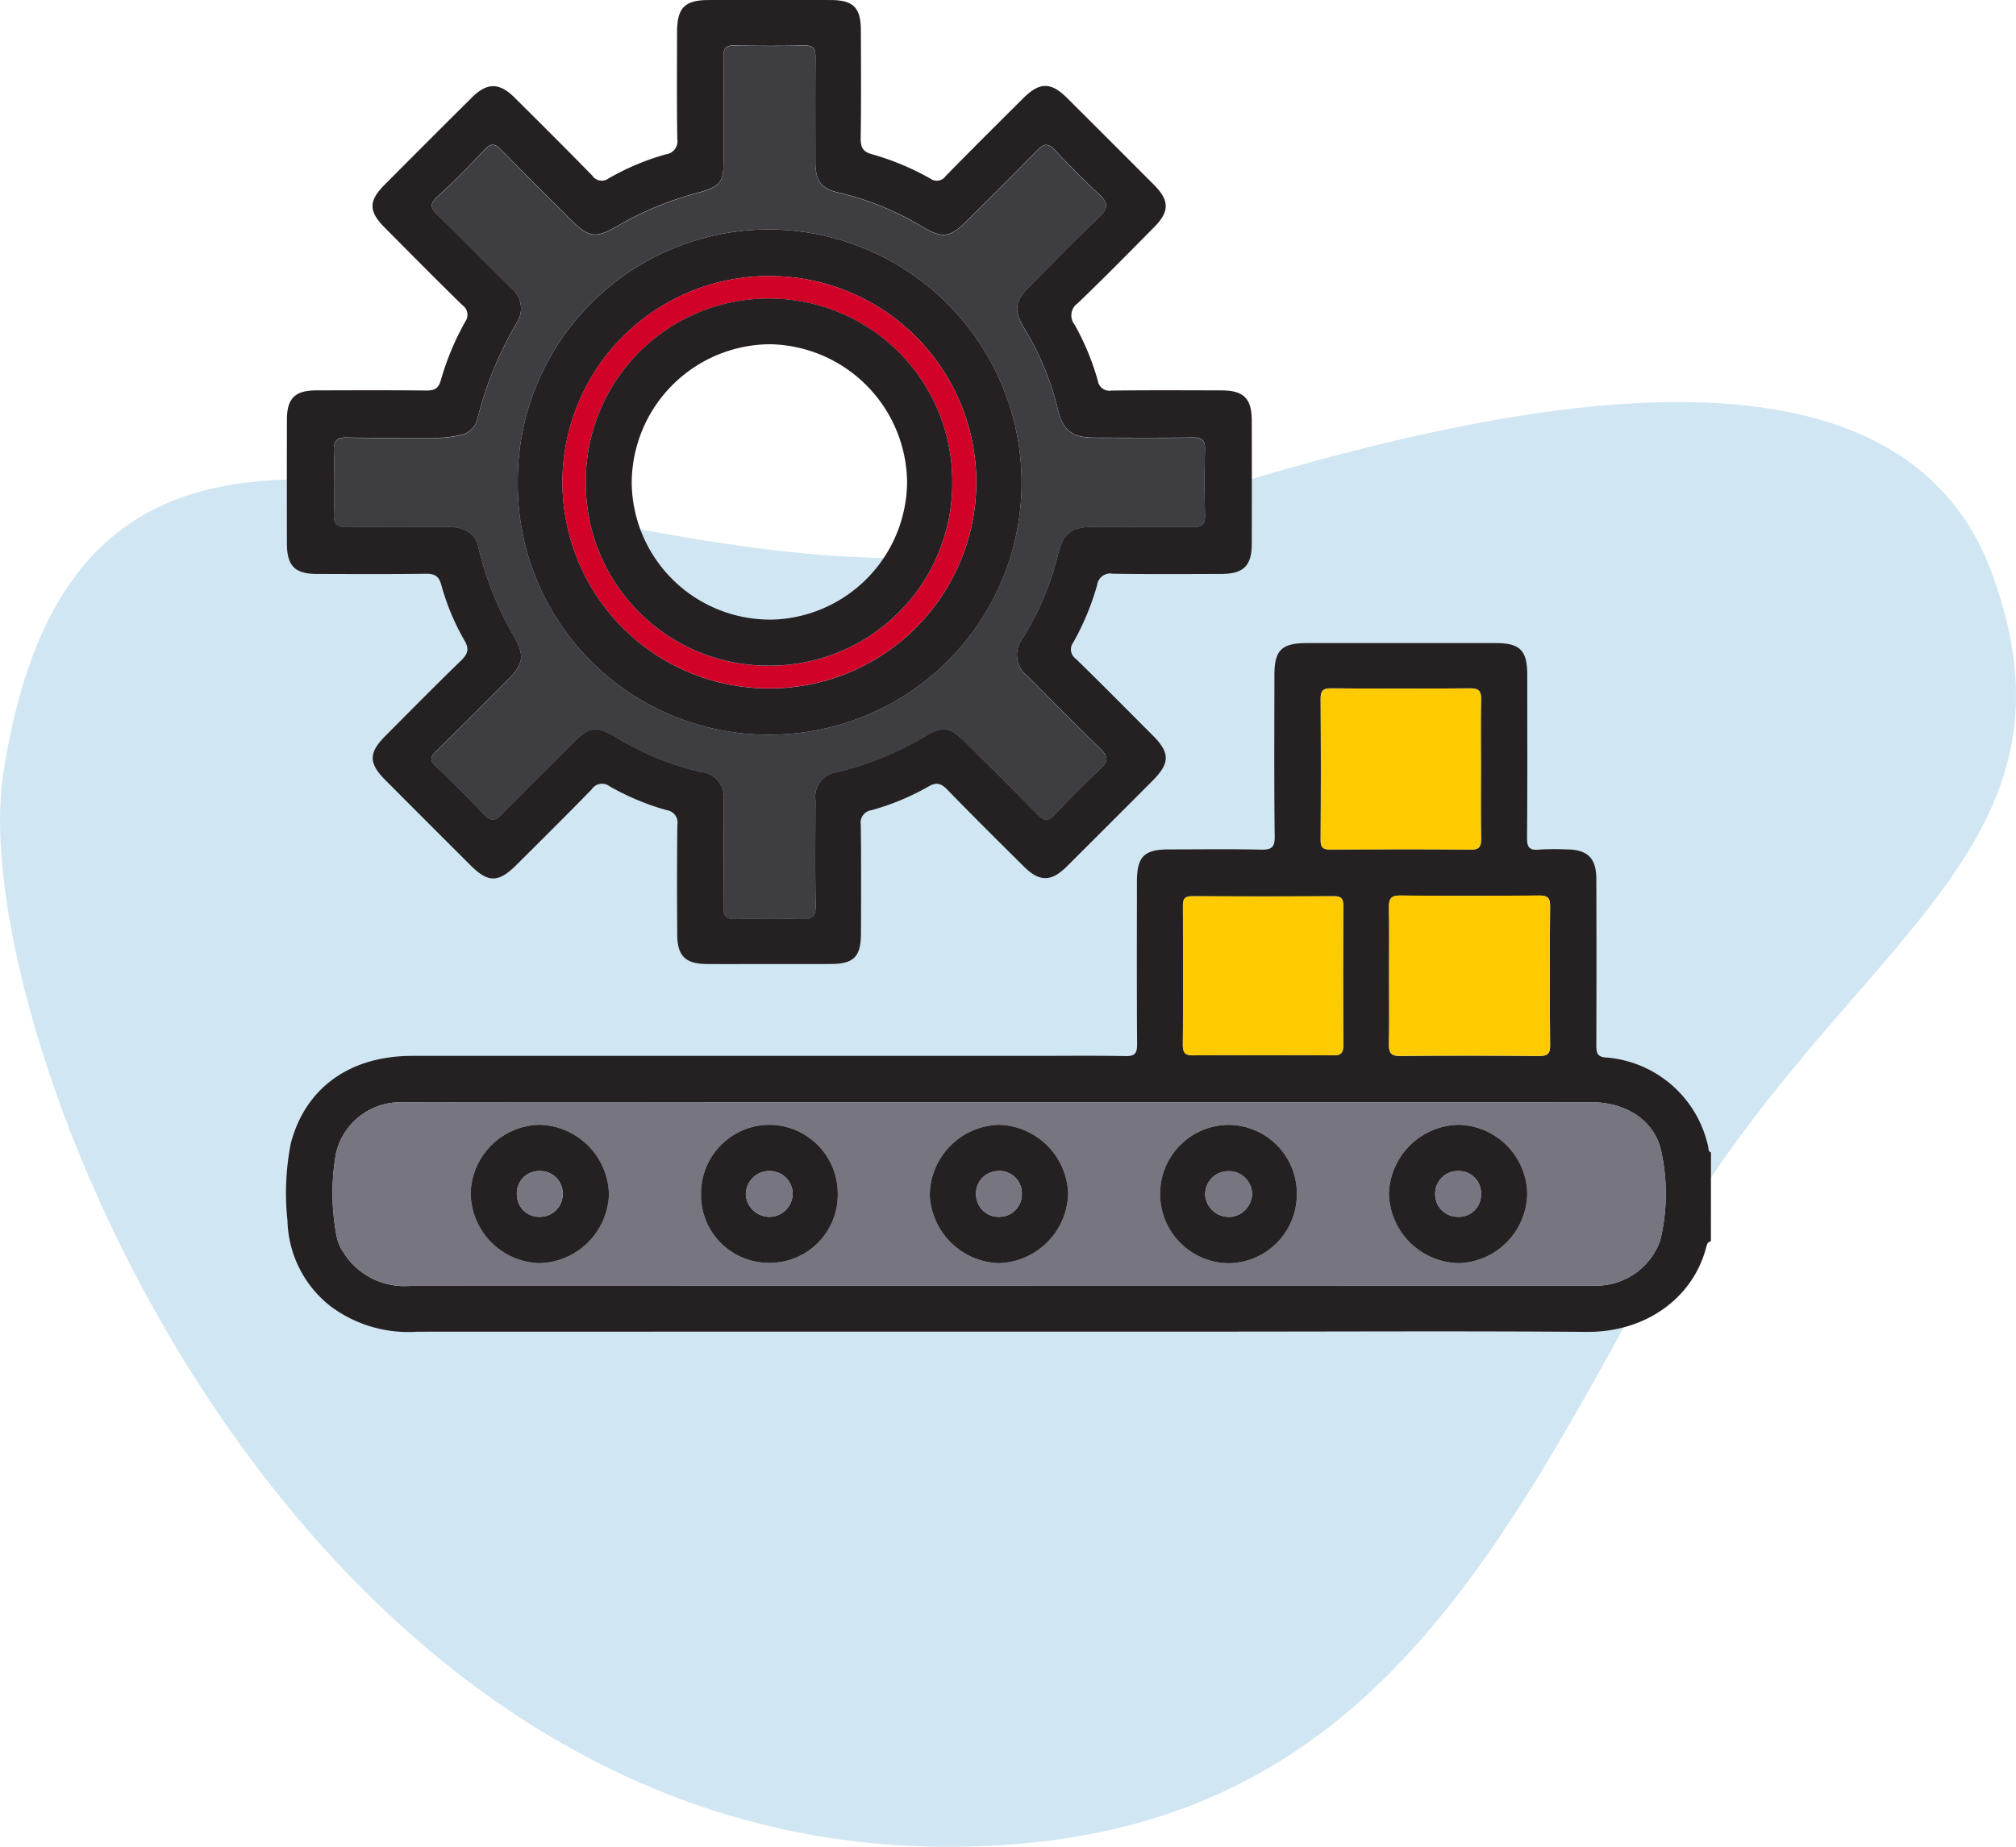
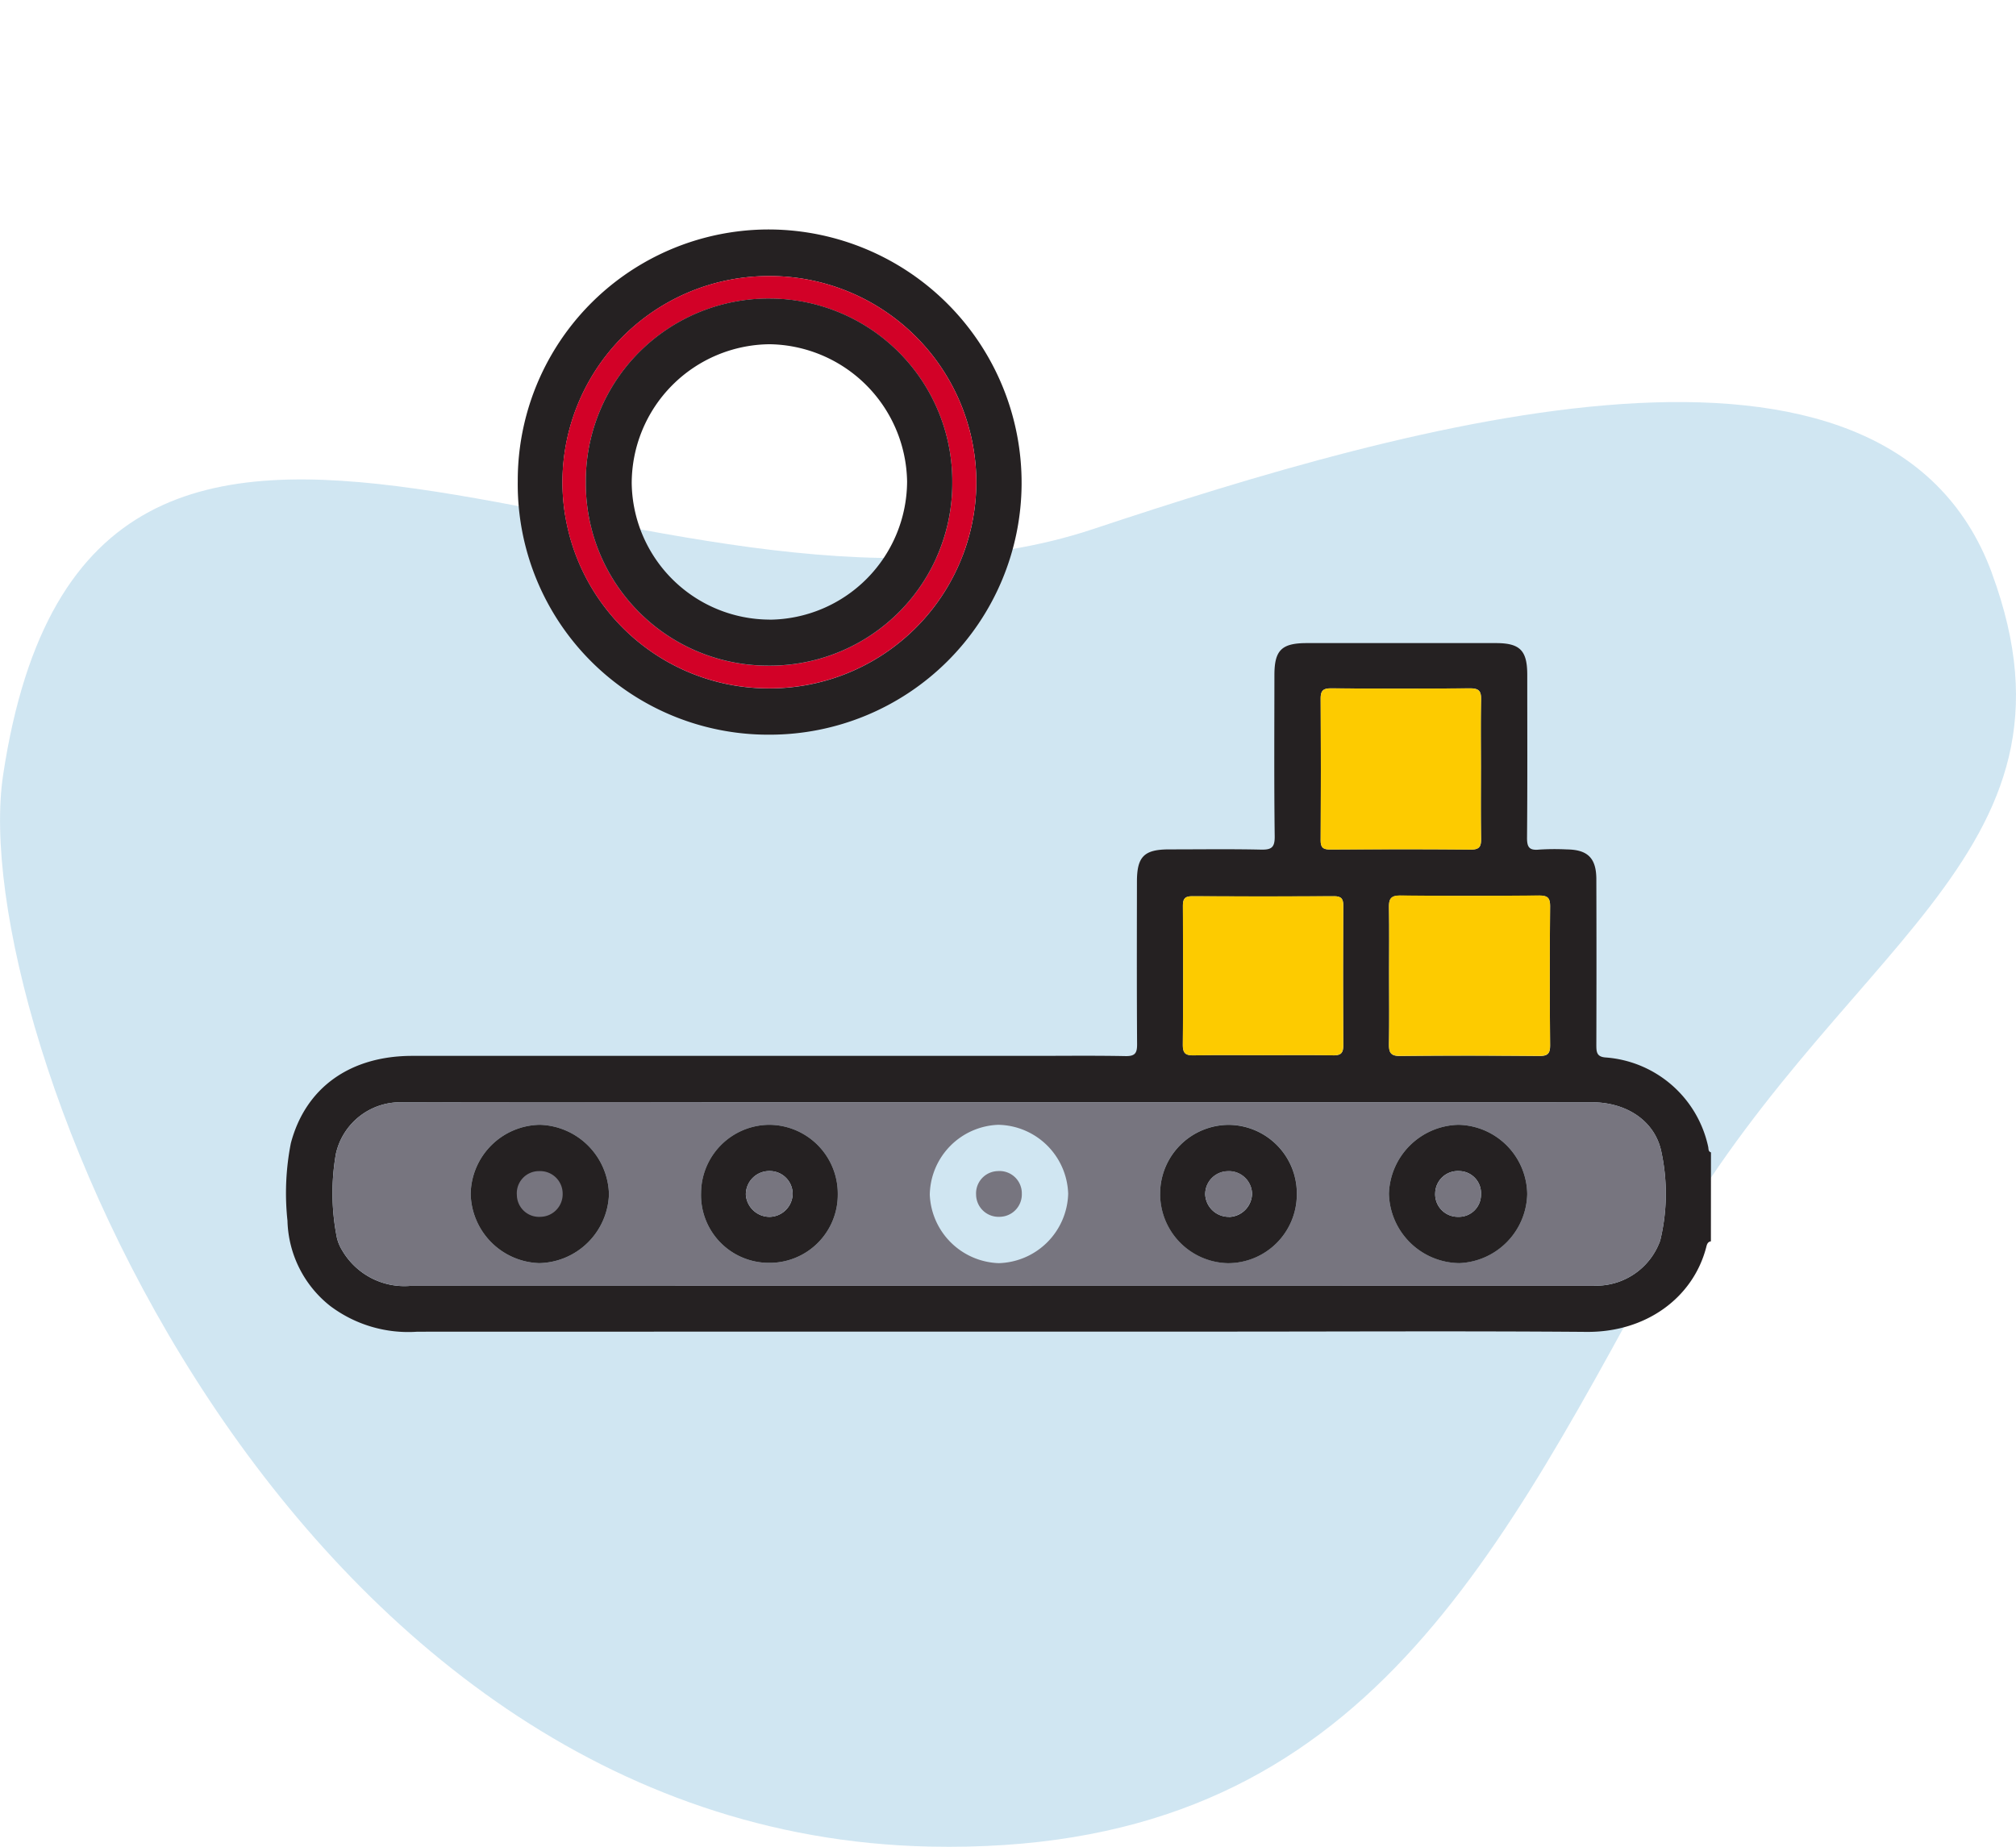
<svg xmlns="http://www.w3.org/2000/svg" width="133.827" height="122.626" viewBox="0 0 133.827 122.626">
  <g id="Group_33085" data-name="Group 33085" transform="translate(-1623 -2328.305)">
    <path id="Path_80" data-name="Path 80" d="M2914.922,3178.405c7.028,19.008-10.57,24.714-22.118,45.861s-20.758,39.3-48.392,38.711c-42.9-.919-64.048-54.332-61.5-71.167,5.824-38.545,43.287-6.647,72.347-16.312,21.092-7.016,52.641-16.1,59.667,2.906Zm0,0" transform="translate(-1159.703 -812.061)" fill="#0c7ebc" fill-rule="evenodd" opacity="0.194" />
    <g id="Group_32995" data-name="Group 32995" transform="translate(2455.336 2666.179)">
      <path id="Path_4758" data-name="Path 4758" d="M-718.762-74.517c-.236.033-.273.244-.315.406-.874,3.341-3.991,5.637-7.933,5.606-8.029-.064-16.059-.019-24.089-.019q-26.765,0-53.531.007a8.615,8.615,0,0,1-5.784-1.707,7.447,7.447,0,0,1-2.839-5.663,17.159,17.159,0,0,1,.224-5.145c.973-3.69,3.933-5.8,8.063-5.8q20.582-.005,41.164,0c2.061,0,4.123-.025,6.183.015.629.012.769-.2.766-.785-.024-3.6-.015-7.2-.01-10.8,0-1.666.478-2.138,2.137-2.14,2.031,0,4.062-.03,6.091.015.693.015.927-.131.917-.884-.045-3.568-.022-7.137-.019-10.706,0-1.652.477-2.122,2.151-2.123q6.276,0,12.552,0c1.6,0,2.079.489,2.081,2.1,0,3.6.017,7.2-.015,10.8-.006.632.129.88.8.812a16.28,16.28,0,0,1,1.845-.012c1.383.017,1.952.574,1.956,1.977q.017,5.492,0,10.983c0,.474.008.819.635.855a7.53,7.53,0,0,1,6.789,5.925c.032.141-.008.315.185.375Zm-47.218-9.236h-19.383q-10.107,0-20.214.006a4.374,4.374,0,0,0-4.462,3.42,15.154,15.154,0,0,0,.071,5.589,2.854,2.854,0,0,0,.358.84,4.781,4.781,0,0,0,4.5,2.338q39.089-.013,78.178-.006c.215,0,.431.006.646-.008a4.512,4.512,0,0,0,4.157-2.994,13.17,13.17,0,0,0,.086-5.851c-.406-2.08-2.306-3.331-4.619-3.332Q-746.321-83.758-765.98-83.753Zm31.952-22.149c0-1.538-.023-3.076.012-4.613.013-.576-.189-.726-.742-.722q-4.613.035-9.225,0c-.526,0-.687.162-.683.683q.029,4.705,0,9.41c0,.507.186.61.647.608,3.106-.016,6.212-.026,9.318.006.623.007.693-.249.685-.762C-734.044-102.827-734.029-104.365-734.029-105.9Zm-14.515,19.024c1.569,0,3.138-.019,4.706.011.53.01.678-.166.674-.685q-.032-4.614,0-9.228c0-.463-.11-.654-.612-.651q-4.707.027-9.413,0c-.489,0-.625.161-.622.638.018,3.076.026,6.152-.005,9.228-.006.608.225.707.753.7C-751.559-86.9-750.051-86.878-748.544-86.878Zm8.419-5.364c0,1.536.018,3.073-.009,4.609-.01.558.091.819.748.812,3.072-.035,6.145-.028,9.218,0,.556,0,.737-.139.731-.718q-.042-4.609,0-9.218c.005-.575-.178-.722-.732-.717-3.073.024-6.146.031-9.218,0-.661-.008-.757.261-.747.816C-740.108-95.192-740.125-93.716-740.125-92.242Z" transform="translate(0 -180.933)" fill="#252122" />
-       <path id="Path_4759" data-name="Path 4759" d="M-781.067-273.863c-1.384,0-2.768.009-4.152,0-1.413-.012-1.946-.532-1.956-1.95-.016-2.43-.022-4.86.009-7.29a.829.829,0,0,0-.691-.973,16.653,16.653,0,0,1-3.811-1.59.817.817,0,0,0-1.174.192c-1.651,1.7-3.336,3.363-5.012,5.036-1.182,1.179-1.87,1.187-3.03.031q-2.843-2.835-5.675-5.679c-1.1-1.109-1.107-1.794-.012-2.9,1.67-1.679,3.333-3.367,5.034-5.014.443-.429.581-.765.249-1.329a15.734,15.734,0,0,1-1.554-3.727c-.169-.6-.466-.728-1.043-.72-2.4.032-4.8.019-7.2.012-1.469,0-1.993-.533-2-2.01q-.008-4.106,0-8.213c0-1.429.527-1.961,1.936-1.966,2.43-.008,4.86-.016,7.29.008.526.005.826-.095.986-.666a18.2,18.2,0,0,1,1.622-3.9.777.777,0,0,0-.186-1.1c-1.737-1.7-3.446-3.427-5.158-5.152-1.07-1.078-1.077-1.764-.022-2.826q2.894-2.913,5.807-5.807c1.018-1.011,1.821-1.008,2.845.009,1.723,1.713,3.447,3.426,5.144,5.166a.759.759,0,0,0,1.089.193,16.556,16.556,0,0,1,3.81-1.6.872.872,0,0,0,.751-1.023c-.037-2.368-.02-4.737-.014-7.105,0-1.593.51-2.111,2.08-2.116q4.06-.013,8.12,0c1.5.006,1.991.5,2,1.985.011,2.4.023,4.8-.011,7.2-.009.584.147.888.727,1.047a17.654,17.654,0,0,1,3.9,1.626.718.718,0,0,0,1.016-.172c1.7-1.738,3.424-3.449,5.145-5.164,1.084-1.08,1.832-1.09,2.9-.031q2.911,2.9,5.807,5.807c1,1.01,1.007,1.751.006,2.763-1.687,1.705-3.368,3.419-5.1,5.078a.974.974,0,0,0-.205,1.408,16.887,16.887,0,0,1,1.545,3.731.779.779,0,0,0,.908.653c2.43-.031,4.86-.017,7.29-.012,1.474,0,2.016.531,2.021,1.987q.013,4.106,0,8.213c0,1.45-.557,1.986-2.03,1.989-2.4.006-4.8.024-7.2-.015a.873.873,0,0,0-1.032.743,17.357,17.357,0,0,1-1.584,3.814.764.764,0,0,0,.17,1.094c1.719,1.674,3.4,3.381,5.1,5.081,1.164,1.168,1.158,1.844-.023,3.027q-2.835,2.842-5.677,5.677c-1.035,1.029-1.815,1.035-2.845.013-1.7-1.69-3.409-3.378-5.078-5.1-.4-.418-.715-.536-1.243-.23a16.619,16.619,0,0,1-3.812,1.586.832.832,0,0,0-.7.968c.032,2.4.02,4.8.012,7.2-.005,1.57-.469,2.033-2.028,2.041C-778.36-273.857-779.714-273.863-781.067-273.863Zm-3.028-56.577q0,1.477,0,2.954c0,1.751-.115,1.965-1.838,2.445a21.537,21.537,0,0,0-5.173,2.145c-1.461.858-1.9.834-3.126-.387-1.546-1.543-3.1-3.076-4.626-4.642-.415-.427-.681-.463-1.107-.011-1.014,1.073-2.047,2.133-3.137,3.127-.547.5-.435.762.034,1.215,1.637,1.582,3.219,3.22,4.845,4.814a1.752,1.752,0,0,1,.4,2.328,24.251,24.251,0,0,0-2.612,6.362,1.416,1.416,0,0,1-1.2,1.113,6.861,6.861,0,0,1-1.455.174c-2-.014-4,.022-6-.021-.707-.015-.9.228-.876.9.045,1.383.047,2.77,0,4.153-.023.687.19.905.885.893,2.245-.04,4.492-.023,6.738-.011,1.082.006,1.765.436,1.963,1.323a21.613,21.613,0,0,0,2.329,5.876c.8,1.424.683,1.894-.491,3.071-1.543,1.547-3.075,3.1-4.643,4.625-.41.4-.419.619,0,1.014,1.1,1.035,2.168,2.1,3.2,3.2.472.5.75.393,1.174-.042,1.523-1.565,3.081-3.1,4.626-4.642,1.2-1.2,1.594-1.277,3.049-.4a18.87,18.87,0,0,0,5.516,2.238,1.69,1.69,0,0,1,1.523,1.96c0,2.338.018,4.677-.01,7.015-.007.6.184.807.79.793,1.476-.035,2.954-.043,4.43,0,.68.021.909-.175.9-.878-.04-2.338-.019-4.676-.013-7.015a1.642,1.642,0,0,1,1.421-1.853,21.114,21.114,0,0,0,5.772-2.339c1.3-.774,1.736-.676,2.825.408,1.571,1.562,3.147,3.119,4.692,4.706.423.434.7.549,1.173.043.985-1.057,2.014-2.076,3.065-3.069.5-.475.483-.8-.006-1.279-1.633-1.586-3.233-3.206-4.836-4.823a1.78,1.78,0,0,1-.343-2.545,19.184,19.184,0,0,0,2.341-5.573c.323-1.406.907-1.818,2.348-1.82,2.215,0,4.431-.014,6.646.008.545.005.772-.151.76-.73-.031-1.476-.035-2.954,0-4.43.015-.623-.223-.785-.809-.777-2.154.027-4.307.015-6.461.009-1.585,0-2.153-.449-2.522-1.985a18.583,18.583,0,0,0-2.181-5.239c-.733-1.221-.686-1.809.331-2.829,1.542-1.547,3.064-3.116,4.646-4.622.6-.576.561-.941-.023-1.481-1.017-.938-1.992-1.925-2.938-2.935-.446-.476-.727-.458-1.174,0-1.541,1.591-3.12,3.145-4.691,4.708-1.087,1.082-1.594,1.177-2.922.387a19.293,19.293,0,0,0-5.6-2.283c-1.171-.267-1.517-.811-1.518-2.067,0-2.307-.012-4.615.008-6.923,0-.532-.125-.781-.718-.769-1.568.032-3.138.027-4.707,0-.534-.008-.692.2-.682.71C-784.078-332.9-784.095-331.671-784.095-330.44Z" transform="translate(-0.205 0)" fill="#252122" />
      <path id="Path_4760" data-name="Path 4760" d="M-752.965,45.43q19.66,0,39.32,0c2.313,0,4.213,1.252,4.619,3.332a13.17,13.17,0,0,1-.086,5.851,4.512,4.512,0,0,1-4.157,2.994c-.215.014-.431.008-.646.008q-39.089,0-78.178.006a4.781,4.781,0,0,1-4.5-2.338,2.854,2.854,0,0,1-.358-.84,15.154,15.154,0,0,1-.071-5.589,4.375,4.375,0,0,1,4.462-3.42q10.107-.02,20.214-.006Zm-35.111,6.054a4.7,4.7,0,0,0,4.547,4.629,4.731,4.731,0,0,0,4.632-4.567,4.729,4.729,0,0,0-4.574-4.619A4.668,4.668,0,0,0-788.077,51.484Zm70.136.043a4.665,4.665,0,0,0-4.562-4.6A4.728,4.728,0,0,0-727.12,51.5a4.729,4.729,0,0,0,4.681,4.61A4.7,4.7,0,0,0-717.94,51.527Zm-45.767.01a4.573,4.573,0,0,0-4.544-4.61,4.557,4.557,0,0,0-4.531,4.523,4.5,4.5,0,0,0,4.489,4.644A4.523,4.523,0,0,0-763.707,51.537Zm21.4.006a4.6,4.6,0,0,0,4.5,4.57,4.573,4.573,0,0,0,4.575-4.577,4.556,4.556,0,0,0-4.537-4.609A4.573,4.573,0,0,0-742.309,51.543Zm-10.732-4.616a4.723,4.723,0,0,0-4.561,4.643,4.744,4.744,0,0,0,4.58,4.544,4.742,4.742,0,0,0,4.607-4.609A4.729,4.729,0,0,0-753.041,46.928Z" transform="translate(-13.015 -310.116)" fill="#77757f" />
      <path id="Path_4761" data-name="Path 4761" d="M-443.059-93.167c0,1.538-.016,3.075.009,4.613.008.513-.062.768-.685.762-3.106-.033-6.212-.023-9.318-.006-.46,0-.65-.1-.647-.608q.03-4.7,0-9.41c0-.522.157-.687.683-.683q4.613.032,9.225,0c.554,0,.755.146.742.722C-443.081-96.243-443.059-94.7-443.059-93.167Z" transform="translate(-290.97 -193.668)" fill="#fdcb00" />
      <path id="Path_4762" data-name="Path 4762" d="M-496.349-15.646c-1.507,0-3.015-.018-4.522.01-.528.01-.759-.089-.753-.7.031-3.076.023-6.152.005-9.228,0-.477.134-.641.622-.638q4.706.026,9.413,0c.5,0,.615.188.613.651q-.024,4.614,0,9.228c0,.519-.144.695-.674.685C-493.211-15.665-494.78-15.646-496.349-15.646Z" transform="translate(-252.195 -252.165)" fill="#fdcb00" />
      <path id="Path_4763" data-name="Path 4763" d="M-429.947-21.224c0-1.475.018-2.95-.009-4.425-.01-.555.086-.823.747-.816,3.072.035,6.145.028,9.218,0,.554,0,.737.142.732.717q-.04,4.609,0,9.218c.005.578-.175.722-.731.718-3.073-.024-6.146-.031-9.218,0-.657.008-.758-.254-.748-.812C-429.929-18.151-429.947-19.688-429.947-21.224Z" transform="translate(-310.178 -251.951)" fill="#fdcb00" />
-       <path id="Path_4764" data-name="Path 4764" d="M-770.871-317.6c0-1.231.016-2.462-.008-3.692-.01-.505.148-.718.682-.71,1.569.024,3.139.03,4.707,0,.592-.012.722.237.718.769-.019,2.307-.009,4.615-.008,6.923,0,1.256.348,1.8,1.518,2.067a19.293,19.293,0,0,1,5.6,2.283c1.329.79,1.836.694,2.922-.387,1.57-1.563,3.15-3.117,4.691-4.708.447-.462.728-.48,1.174,0,.946,1.01,1.92,2,2.938,2.935.585.539.628.9.023,1.481-1.582,1.506-3.1,3.074-4.646,4.622-1.017,1.021-1.063,1.608-.331,2.829a18.585,18.585,0,0,1,2.181,5.239c.369,1.535.937,1.98,2.522,1.985,2.154.006,4.307.018,6.461-.009.586-.007.824.155.809.777-.036,1.476-.032,2.954,0,4.43.012.58-.215.736-.76.731-2.215-.021-4.43-.011-6.646-.008-1.441,0-2.025.414-2.348,1.82a19.186,19.186,0,0,1-2.341,5.573,1.78,1.78,0,0,0,.343,2.545c1.6,1.617,3.2,3.236,4.836,4.823.489.475.509.8.006,1.279-1.051.993-2.08,2.012-3.065,3.069-.471.506-.751.391-1.174-.043-1.545-1.587-3.121-3.144-4.692-4.706-1.09-1.084-1.524-1.182-2.825-.408a21.114,21.114,0,0,1-5.772,2.339,1.642,1.642,0,0,0-1.421,1.853c-.006,2.338-.027,4.677.013,7.015.012.7-.217.9-.9.878-1.475-.046-2.954-.038-4.43,0-.606.014-.8-.191-.791-.793.028-2.338.014-4.677.01-7.015a1.69,1.69,0,0,0-1.523-1.96,18.871,18.871,0,0,1-5.516-2.238c-1.455-.881-1.852-.8-3.049.4-1.545,1.544-3.1,3.077-4.626,4.642-.423.435-.7.546-1.173.042-1.029-1.1-2.1-2.163-3.2-3.2-.418-.395-.409-.617,0-1.014,1.568-1.52,3.1-3.078,4.643-4.625,1.174-1.177,1.289-1.647.491-3.071a21.617,21.617,0,0,1-2.329-5.876c-.2-.888-.881-1.317-1.963-1.323-2.246-.012-4.492-.029-6.738.011-.7.012-.908-.206-.885-.893.047-1.383.046-2.77,0-4.153-.022-.675.168-.918.876-.9,2,.043,4,.007,6,.021a6.86,6.86,0,0,0,1.456-.174,1.416,1.416,0,0,0,1.2-1.113,24.253,24.253,0,0,1,2.612-6.362,1.752,1.752,0,0,0-.4-2.328c-1.626-1.594-3.208-3.232-4.845-4.814-.469-.453-.581-.717-.034-1.215,1.09-.994,2.123-2.054,3.137-3.127.427-.452.692-.415,1.107.011,1.523,1.566,3.08,3.1,4.626,4.642,1.224,1.221,1.664,1.245,3.126.387a21.537,21.537,0,0,1,5.173-2.145c1.723-.48,1.838-.694,1.838-2.445Q-770.871-316.125-770.871-317.6Zm-13.666,24.523a16.626,16.626,0,0,0,16.7,16.825,16.728,16.728,0,0,0,16.744-16.633A16.819,16.819,0,0,0-767.752-309.8,16.666,16.666,0,0,0-784.537-293.079Z" transform="translate(-13.429 -12.838)" fill="#3e3d41" />
-       <path id="Path_4765" data-name="Path 4765" d="M-749.208,57.84a4.668,4.668,0,0,1,4.605-4.557,4.729,4.729,0,0,1,4.574,4.619,4.731,4.731,0,0,1-4.632,4.567A4.7,4.7,0,0,1-749.208,57.84Zm6.109,0a1.492,1.492,0,0,0-1.539-1.485,1.471,1.471,0,0,0-1.5,1.595,1.471,1.471,0,0,0,1.564,1.441A1.5,1.5,0,0,0-743.1,57.842Z" transform="translate(-51.883 -316.472)" fill="#252122" />
+       <path id="Path_4765" data-name="Path 4765" d="M-749.208,57.84a4.668,4.668,0,0,1,4.605-4.557,4.729,4.729,0,0,1,4.574,4.619,4.731,4.731,0,0,1-4.632,4.567A4.7,4.7,0,0,1-749.208,57.84Zm6.109,0A1.5,1.5,0,0,0-743.1,57.842Z" transform="translate(-51.883 -316.472)" fill="#252122" />
      <path id="Path_4766" data-name="Path 4766" d="M-420.775,57.882a4.7,4.7,0,0,1-4.5,4.586,4.729,4.729,0,0,1-4.681-4.61,4.728,4.728,0,0,1,4.617-4.576A4.665,4.665,0,0,1-420.775,57.882Zm-4.52-1.526a1.5,1.5,0,0,0-1.588,1.436,1.5,1.5,0,0,0,1.516,1.6,1.465,1.465,0,0,0,1.522-1.484A1.464,1.464,0,0,0-425.295,56.356Z" transform="translate(-310.18 -316.471)" fill="#252122" />
      <path id="Path_4767" data-name="Path 4767" d="M-660.035,57.89a4.523,4.523,0,0,1-4.587,4.557,4.5,4.5,0,0,1-4.489-4.644,4.557,4.557,0,0,1,4.531-4.523A4.573,4.573,0,0,1-660.035,57.89Zm-2.994-.031a1.521,1.521,0,0,0-1.538-1.507,1.551,1.551,0,0,0-1.57,1.574,1.579,1.579,0,0,0,1.59,1.467A1.56,1.56,0,0,0-663.029,57.859Z" transform="translate(-116.687 -316.469)" fill="#252122" />
      <path id="Path_4768" data-name="Path 4768" d="M-509.506,57.9a4.573,4.573,0,0,1,4.538-4.616,4.556,4.556,0,0,1,4.537,4.609,4.572,4.572,0,0,1-4.575,4.577A4.6,4.6,0,0,1-509.506,57.9Zm4.579,1.5a1.575,1.575,0,0,0,1.523-1.533,1.534,1.534,0,0,0-1.637-1.5,1.52,1.52,0,0,0-1.471,1.569A1.56,1.56,0,0,0-504.927,59.391Z" transform="translate(-245.818 -316.469)" fill="#252122" />
-       <path id="Path_4769" data-name="Path 4769" d="M-585.043,53.282a4.729,4.729,0,0,1,4.626,4.578,4.742,4.742,0,0,1-4.607,4.609,4.744,4.744,0,0,1-4.58-4.544A4.723,4.723,0,0,1-585.043,53.282Zm.069,6.11a1.489,1.489,0,0,0,1.48-1.536,1.478,1.478,0,0,0-1.6-1.5,1.479,1.479,0,0,0-1.435,1.571A1.489,1.489,0,0,0-584.975,59.392Z" transform="translate(-181.012 -316.471)" fill="#252122" />
      <path id="Path_4770" data-name="Path 4770" d="M-732.851-241.353a16.666,16.666,0,0,1,16.785-16.72,16.819,16.819,0,0,1,16.661,16.912,16.728,16.728,0,0,1-16.744,16.633A16.626,16.626,0,0,1-732.851-241.353Zm16.722-13.627a13.7,13.7,0,0,0-13.754,13.687A13.7,13.7,0,0,0-716.222-227.6a13.723,13.723,0,0,0,13.812-13.644A13.713,13.713,0,0,0-716.129-254.98Z" transform="translate(-65.115 -64.564)" fill="#252122" />
      <path id="Path_4771" data-name="Path 4771" d="M-730.1,70.869a1.5,1.5,0,0,1-1.475,1.551,1.471,1.471,0,0,1-1.564-1.441,1.471,1.471,0,0,1,1.5-1.594A1.492,1.492,0,0,1-730.1,70.869Z" transform="translate(-64.886 -329.498)" fill="#77757f" />
      <path id="Path_4772" data-name="Path 4772" d="M-412.287,69.377a1.464,1.464,0,0,1,1.45,1.553,1.465,1.465,0,0,1-1.522,1.484,1.5,1.5,0,0,1-1.516-1.6A1.5,1.5,0,0,1-412.287,69.377Z" transform="translate(-323.188 -329.492)" fill="#77757f" />
      <path id="Path_4773" data-name="Path 4773" d="M-650.435,70.874a1.56,1.56,0,0,1-1.518,1.534,1.579,1.579,0,0,1-1.59-1.467,1.551,1.551,0,0,1,1.57-1.574A1.521,1.521,0,0,1-650.435,70.874Z" transform="translate(-129.282 -329.485)" fill="#77757f" />
      <path id="Path_4774" data-name="Path 4774" d="M-492.245,72.422a1.56,1.56,0,0,1-1.584-1.466,1.52,1.52,0,0,1,1.471-1.569,1.534,1.534,0,0,1,1.637,1.5A1.575,1.575,0,0,1-492.245,72.422Z" transform="translate(-258.5 -329.5)" fill="#77757f" />
      <path id="Path_4775" data-name="Path 4775" d="M-571.936,72.419a1.489,1.489,0,0,1-1.553-1.464,1.479,1.479,0,0,1,1.435-1.571,1.478,1.478,0,0,1,1.6,1.5A1.489,1.489,0,0,1-571.936,72.419Z" transform="translate(-194.051 -329.498)" fill="#77757f" />
      <path id="Path_4776" data-name="Path 4776" d="M-703.541-241.873a13.713,13.713,0,0,1,13.719,13.731A13.723,13.723,0,0,1-703.634-214.5,13.7,13.7,0,0,1-717.3-228.186,13.7,13.7,0,0,1-703.541-241.873Zm12.123,13.717a12.141,12.141,0,0,0-12.047-12.219,12.127,12.127,0,0,0-12.281,12.2,12.1,12.1,0,0,0,12.123,12.174A12.11,12.11,0,0,0-691.418-228.156Z" transform="translate(-77.703 -77.671)" fill="#d20127" />
      <path id="Path_4777" data-name="Path 4777" d="M-684.855-221.811A12.11,12.11,0,0,1-697.06-209.66a12.1,12.1,0,0,1-12.123-12.174,12.127,12.127,0,0,1,12.281-12.2A12.141,12.141,0,0,1-684.855-221.811Zm-12.127,9.1a9.212,9.212,0,0,0,9.127-9.172A9.267,9.267,0,0,0-696.973-231a9.238,9.238,0,0,0-9.162,9.244A9.184,9.184,0,0,0-696.982-212.716Z" transform="translate(-84.266 -84.017)" fill="#252122" />
    </g>
  </g>
</svg>